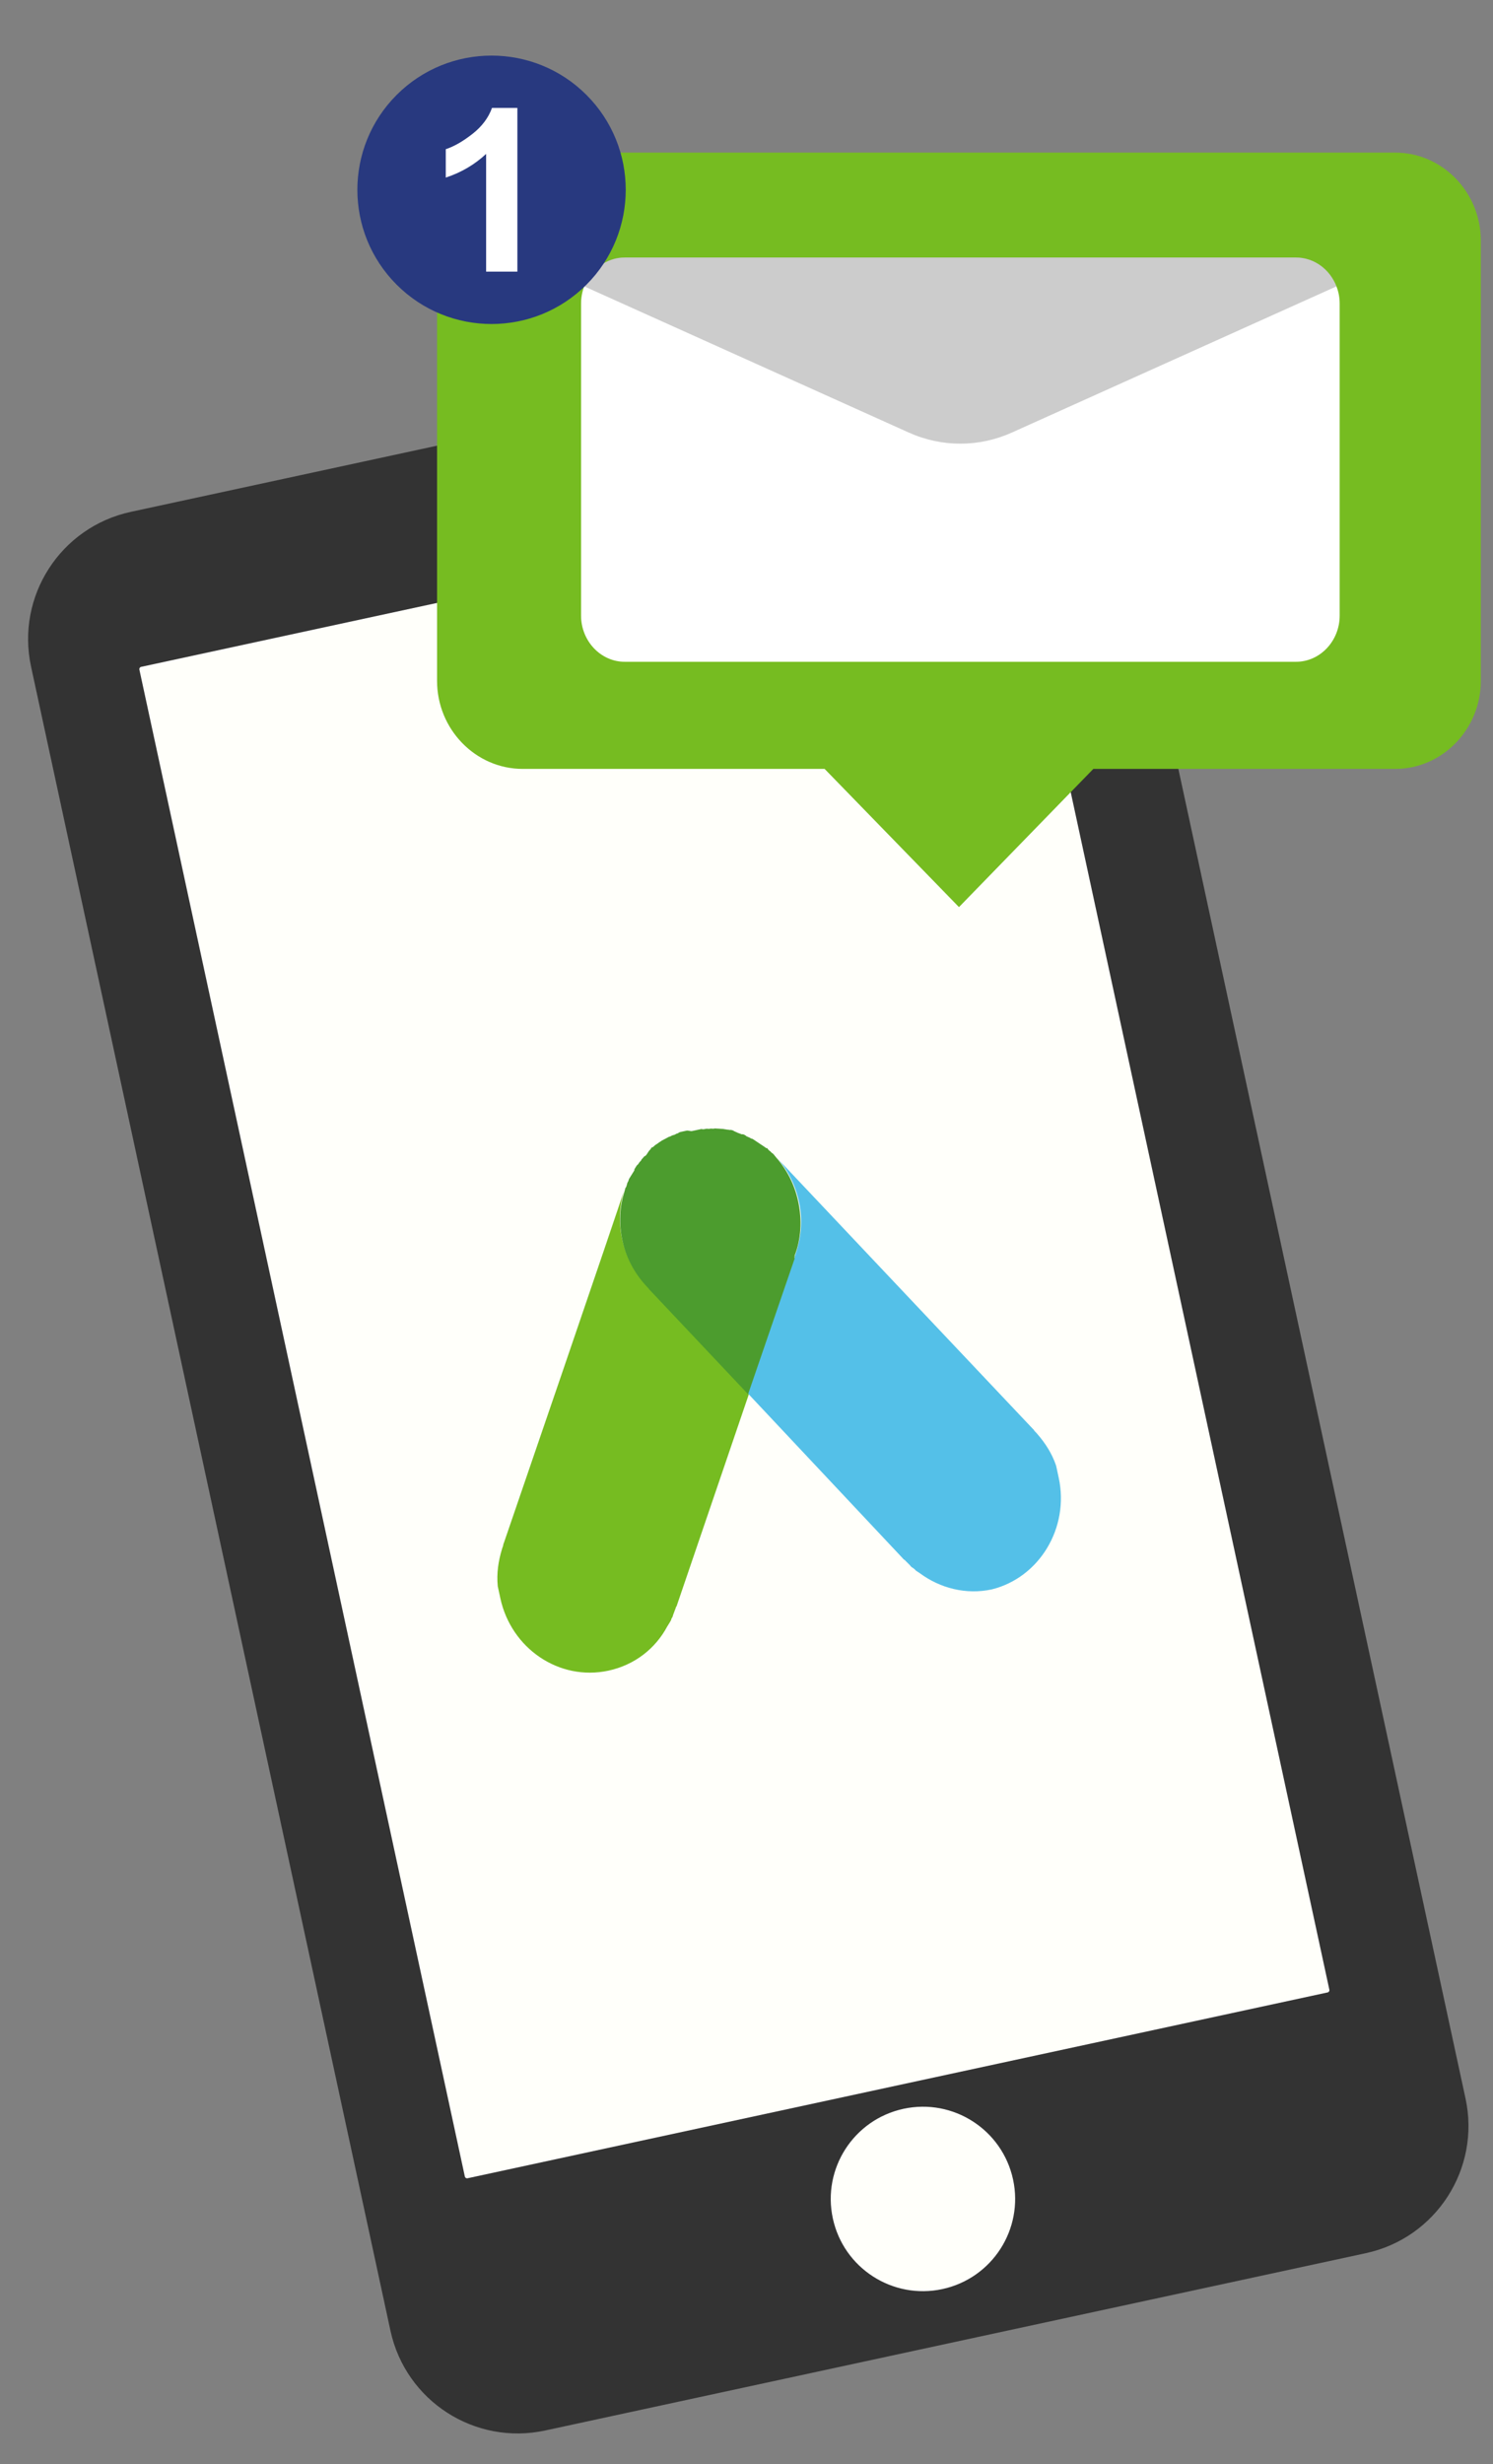
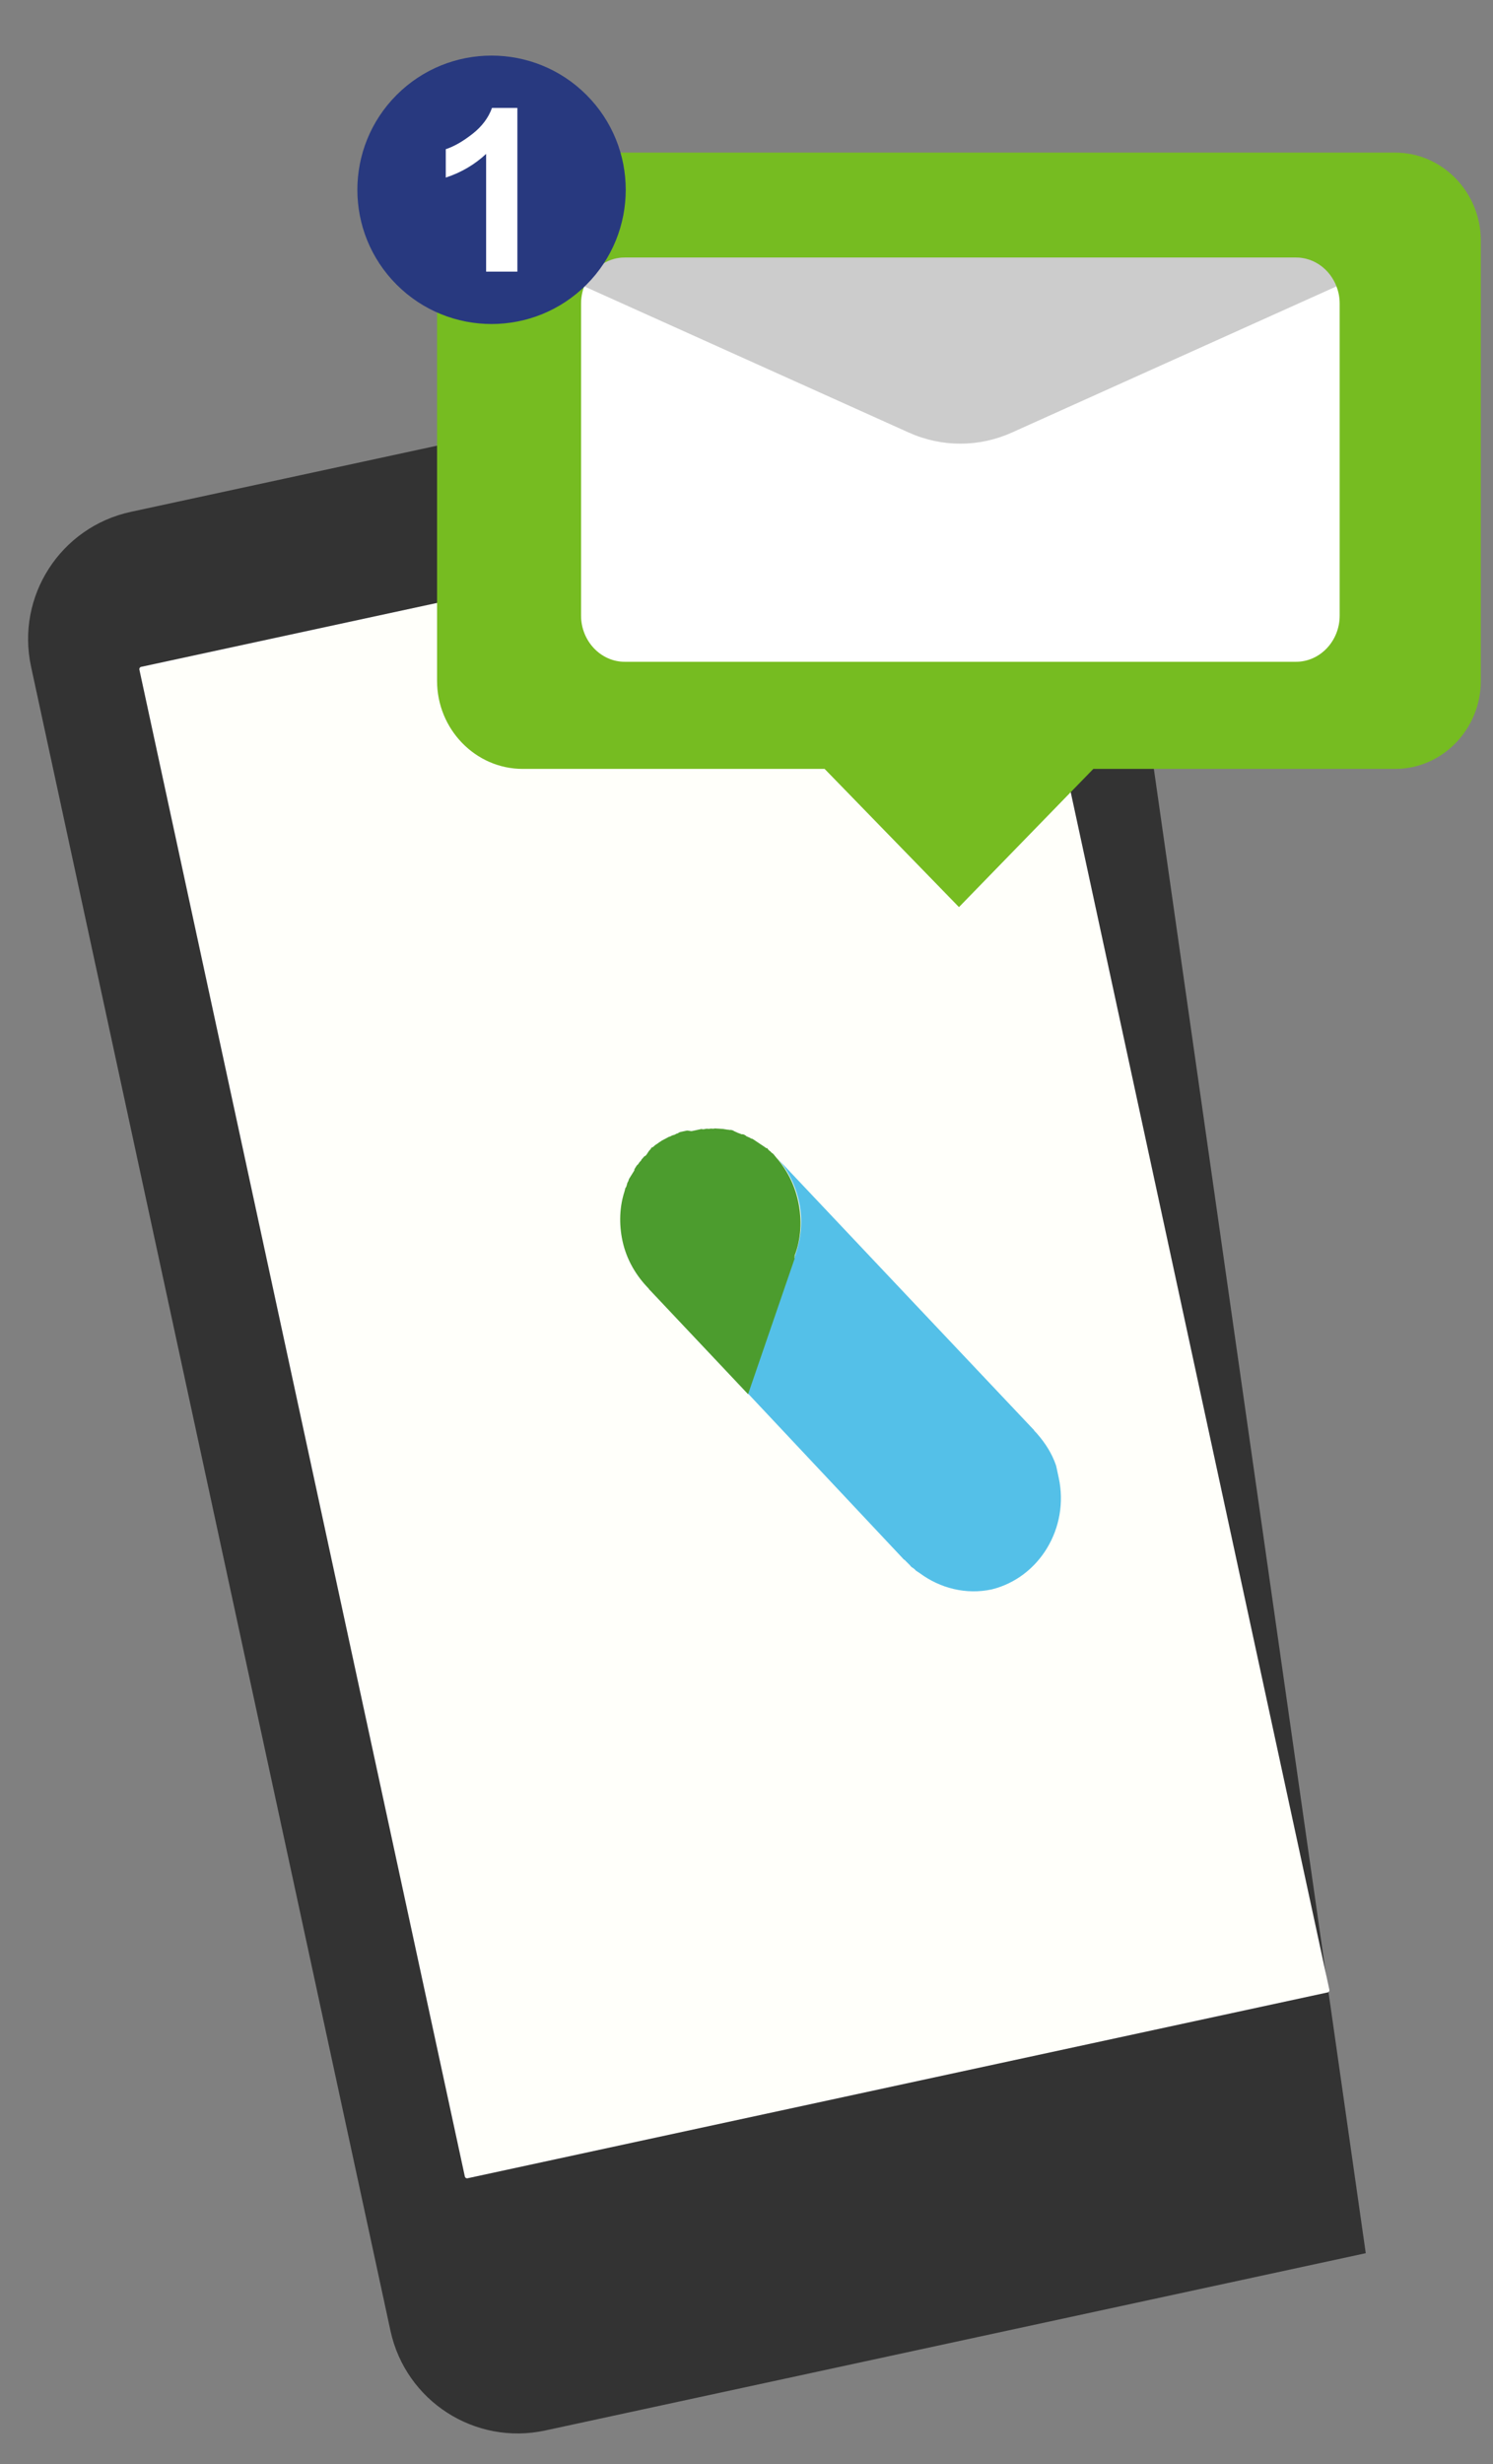
<svg xmlns="http://www.w3.org/2000/svg" width="80" height="132" viewBox="0 0 80 132" fill="none">
  <rect x="0" y="0" width="80" height="132" fill="#808080" stroke="none" />
-   <path d="M50.978 17.923L7.009 27.421C3.242 28.235 0.85 31.945 1.664 35.712L20.922 124.86C21.736 128.627 25.446 131.019 29.213 130.205L73.182 120.707C76.949 119.893 79.341 116.183 78.527 112.416L59.269 23.268C58.455 19.501 54.745 17.109 50.978 17.923Z" fill="#333333" />
+   <path d="M50.978 17.923L7.009 27.421C3.242 28.235 0.85 31.945 1.664 35.712L20.922 124.86C21.736 128.627 25.446 131.019 29.213 130.205L73.182 120.707L59.269 23.268C58.455 19.501 54.745 17.109 50.978 17.923Z" fill="#333333" />
  <path d="M24.908 116.6L7.468 35.87C7.454 35.805 7.497 35.739 7.561 35.725L53.648 25.77C53.712 25.756 53.778 25.798 53.792 25.862L71.232 106.593C71.246 106.657 71.203 106.723 71.139 106.737L25.052 116.693C24.983 116.707 24.922 116.664 24.908 116.6Z" fill="#FFFFFA" />
-   <path d="M50.497 122.629C53.164 122.053 54.859 119.424 54.283 116.758C53.707 114.091 51.078 112.396 48.411 112.972C45.745 113.549 44.05 116.177 44.626 118.844C45.202 121.511 47.831 123.205 50.497 122.629Z" fill="#FFFFFA" />
-   <path d="M34.745 68.953C34.075 68.299 33.557 67.403 33.34 66.399C33.141 65.476 33.191 64.583 33.453 63.728C33.294 64.308 26.989 82.687 26.989 82.687C26.989 82.687 26.959 82.735 26.967 82.775C26.946 82.864 26.916 82.912 26.894 83.001C26.705 83.63 26.602 84.283 26.672 84.982L26.681 85.022C26.69 85.062 26.707 85.142 26.716 85.183C26.724 85.223 26.733 85.263 26.75 85.343C26.759 85.383 26.759 85.383 26.768 85.423C26.785 85.504 26.794 85.544 26.811 85.624C27.392 88.314 29.964 90.069 32.603 89.499C34 89.197 35.112 88.326 35.749 87.139C35.749 87.139 35.749 87.139 35.779 87.09C35.809 87.041 35.839 86.993 35.869 86.945L35.899 86.896C35.93 86.847 35.96 86.799 35.981 86.71C36.011 86.662 36.011 86.662 36.041 86.613C36.033 86.573 36.072 86.565 36.063 86.525C36.114 86.387 36.166 86.25 36.218 86.113C36.218 86.113 36.209 86.073 36.248 86.064L40.176 74.544L34.908 68.96C34.801 69.025 34.753 68.993 34.745 68.953Z" fill="#76BC21" />
  <path d="M56.729 79.161C56.712 79.081 56.694 79.001 56.686 78.961C56.677 78.921 56.677 78.921 56.668 78.88C56.66 78.84 56.651 78.8 56.634 78.72C56.625 78.68 56.608 78.599 56.599 78.559L56.59 78.519C56.365 77.853 56.002 77.302 55.571 76.807C55.514 76.735 55.467 76.703 55.411 76.631C55.402 76.591 55.355 76.559 55.355 76.559C55.355 76.559 42.034 62.463 41.61 62.008C42.193 62.638 42.617 63.471 42.816 64.394C43.033 65.398 42.922 66.388 42.591 67.3C42.6 67.34 42.57 67.389 42.57 67.389L40.077 74.65L48.41 83.521C48.41 83.521 48.419 83.561 48.458 83.553C48.562 83.657 48.665 83.76 48.769 83.864C48.778 83.904 48.816 83.896 48.825 83.936C48.873 83.968 48.873 83.968 48.92 83.999C48.967 84.031 49.015 84.063 49.071 84.135L49.118 84.167C49.166 84.198 49.214 84.23 49.261 84.262C49.261 84.262 49.261 84.262 49.308 84.294C50.37 85.073 51.751 85.447 53.148 85.145C55.692 84.511 57.31 81.851 56.729 79.161Z" fill="#54C0E8" />
  <path d="M42.582 67.26C42.922 66.388 42.986 65.366 42.769 64.363C42.569 63.44 42.154 62.647 41.563 61.976C41.554 61.936 41.515 61.945 41.507 61.904C41.498 61.864 41.459 61.873 41.45 61.833C41.403 61.801 41.394 61.761 41.355 61.769C41.347 61.729 41.308 61.737 41.299 61.697C41.252 61.665 41.204 61.634 41.148 61.562C41.14 61.522 41.101 61.53 41.092 61.49C41.062 61.538 41.053 61.498 41.006 61.467C40.958 61.435 40.958 61.435 40.911 61.403C40.863 61.371 40.816 61.34 40.768 61.308C40.721 61.276 40.721 61.276 40.673 61.244C40.626 61.212 40.626 61.212 40.578 61.181C40.531 61.149 40.484 61.117 40.436 61.085L40.389 61.054C40.341 61.022 40.294 60.99 40.255 60.998L40.207 60.967C40.16 60.935 40.074 60.912 40.026 60.88C40.026 60.88 39.987 60.888 39.979 60.848C39.931 60.816 39.884 60.785 39.797 60.761C39.797 60.761 39.797 60.761 39.759 60.77C39.672 60.746 39.625 60.714 39.539 60.691C39.491 60.659 39.405 60.636 39.357 60.604C39.357 60.604 39.319 60.613 39.31 60.572C39.224 60.549 39.176 60.517 39.099 60.534C39.099 60.534 39.012 60.511 38.973 60.519C38.887 60.496 38.848 60.504 38.762 60.481C38.598 60.474 38.473 60.459 38.309 60.453C38.309 60.453 38.309 60.453 38.27 60.461C38.193 60.478 38.106 60.454 38.068 60.463C38.068 60.463 38.068 60.463 38.029 60.471C37.951 60.488 37.904 60.456 37.826 60.473C37.826 60.473 37.826 60.473 37.787 60.481C37.71 60.498 37.671 60.506 37.585 60.483C37.546 60.491 37.546 60.491 37.546 60.491C37.468 60.508 37.429 60.517 37.352 60.533L37.313 60.542C37.235 60.558 37.158 60.575 37.08 60.592C37.003 60.609 36.869 60.553 36.791 60.57L36.752 60.579C36.675 60.596 36.636 60.604 36.558 60.621L36.52 60.629C36.442 60.646 36.364 60.663 36.334 60.711C36.334 60.711 36.334 60.711 36.295 60.719C36.218 60.736 36.188 60.785 36.11 60.801C36.11 60.801 36.11 60.801 36.071 60.81C35.994 60.827 35.925 60.883 35.886 60.892C35.886 60.892 35.886 60.892 35.847 60.9C35.7 60.974 35.593 61.039 35.446 61.113C35.377 61.17 35.339 61.178 35.27 61.235C35.201 61.292 35.162 61.3 35.093 61.357C35.024 61.414 34.994 61.463 34.916 61.48C34.916 61.48 34.877 61.488 34.886 61.528C34.856 61.577 34.787 61.633 34.757 61.682C34.666 61.828 34.636 61.876 34.567 61.933C34.567 61.933 34.567 61.933 34.529 61.941C34.498 61.99 34.429 62.047 34.399 62.095C34.399 62.095 34.361 62.104 34.369 62.144C34.339 62.192 34.27 62.249 34.24 62.298L34.21 62.346C34.18 62.395 34.141 62.403 34.111 62.452L34.081 62.5C34.051 62.549 34.02 62.597 33.99 62.646C33.999 62.686 33.999 62.686 33.969 62.735C33.939 62.783 33.939 62.783 33.909 62.832C33.878 62.88 33.848 62.929 33.818 62.977C33.788 63.026 33.788 63.026 33.758 63.074C33.728 63.123 33.728 63.123 33.698 63.171C33.706 63.211 33.667 63.22 33.676 63.26C33.646 63.309 33.616 63.357 33.594 63.446C33.603 63.486 33.564 63.494 33.573 63.534C33.543 63.583 33.551 63.623 33.513 63.631C33.521 63.672 33.483 63.68 33.491 63.72C33.5 63.76 33.461 63.769 33.47 63.809C33.199 64.624 33.157 65.557 33.356 66.48C33.573 67.484 34.083 68.34 34.761 69.034C34.77 69.074 34.817 69.106 34.817 69.106L40.085 74.69L42.578 67.429C42.561 67.349 42.591 67.3 42.582 67.26Z" fill="#4C9C2E" />
  <path d="M28.006 8.175H74.761C77.282 8.175 79.348 10.296 79.348 12.892V36.474C79.348 39.066 77.285 41.191 74.761 41.191H58.585L51.385 48.595L44.185 41.191H28.006C25.485 41.191 23.419 39.07 23.419 36.474V12.892C23.422 10.3 25.485 8.175 28.006 8.175Z" fill="#76BC21" />
  <path d="M31.135 16.265V32.979C31.135 34.338 32.189 35.453 33.473 35.453H69.446C70.734 35.453 71.784 34.338 71.784 32.979V16.265C71.784 15.939 71.724 15.627 71.612 15.344C71.266 14.436 70.422 13.795 69.443 13.795H33.473C32.497 13.795 31.653 14.44 31.304 15.344C31.196 15.624 31.135 15.936 31.135 16.265Z" fill="white" />
  <path opacity="0.2" d="M31.304 15.341L48.694 23.172C50.46 23.967 52.456 23.967 54.221 23.172L71.612 15.341C71.266 14.433 70.422 13.792 69.443 13.792H33.473C32.497 13.792 31.653 14.433 31.304 15.341Z" fill="black" />
  <path d="M31.423 15.252C34.231 12.444 34.231 7.892 31.423 5.084C28.615 2.276 24.063 2.276 21.255 5.084C18.447 7.892 18.447 12.444 21.255 15.252C24.063 18.06 28.615 18.06 31.423 15.252Z" fill="#28397F" />
  <path d="M27.723 14.552H26.048V8.245C25.435 8.816 24.717 9.24 23.886 9.513V7.992C24.324 7.849 24.797 7.579 25.309 7.179C25.82 6.78 26.171 6.314 26.363 5.781H27.723V14.552Z" fill="white" />
</svg>